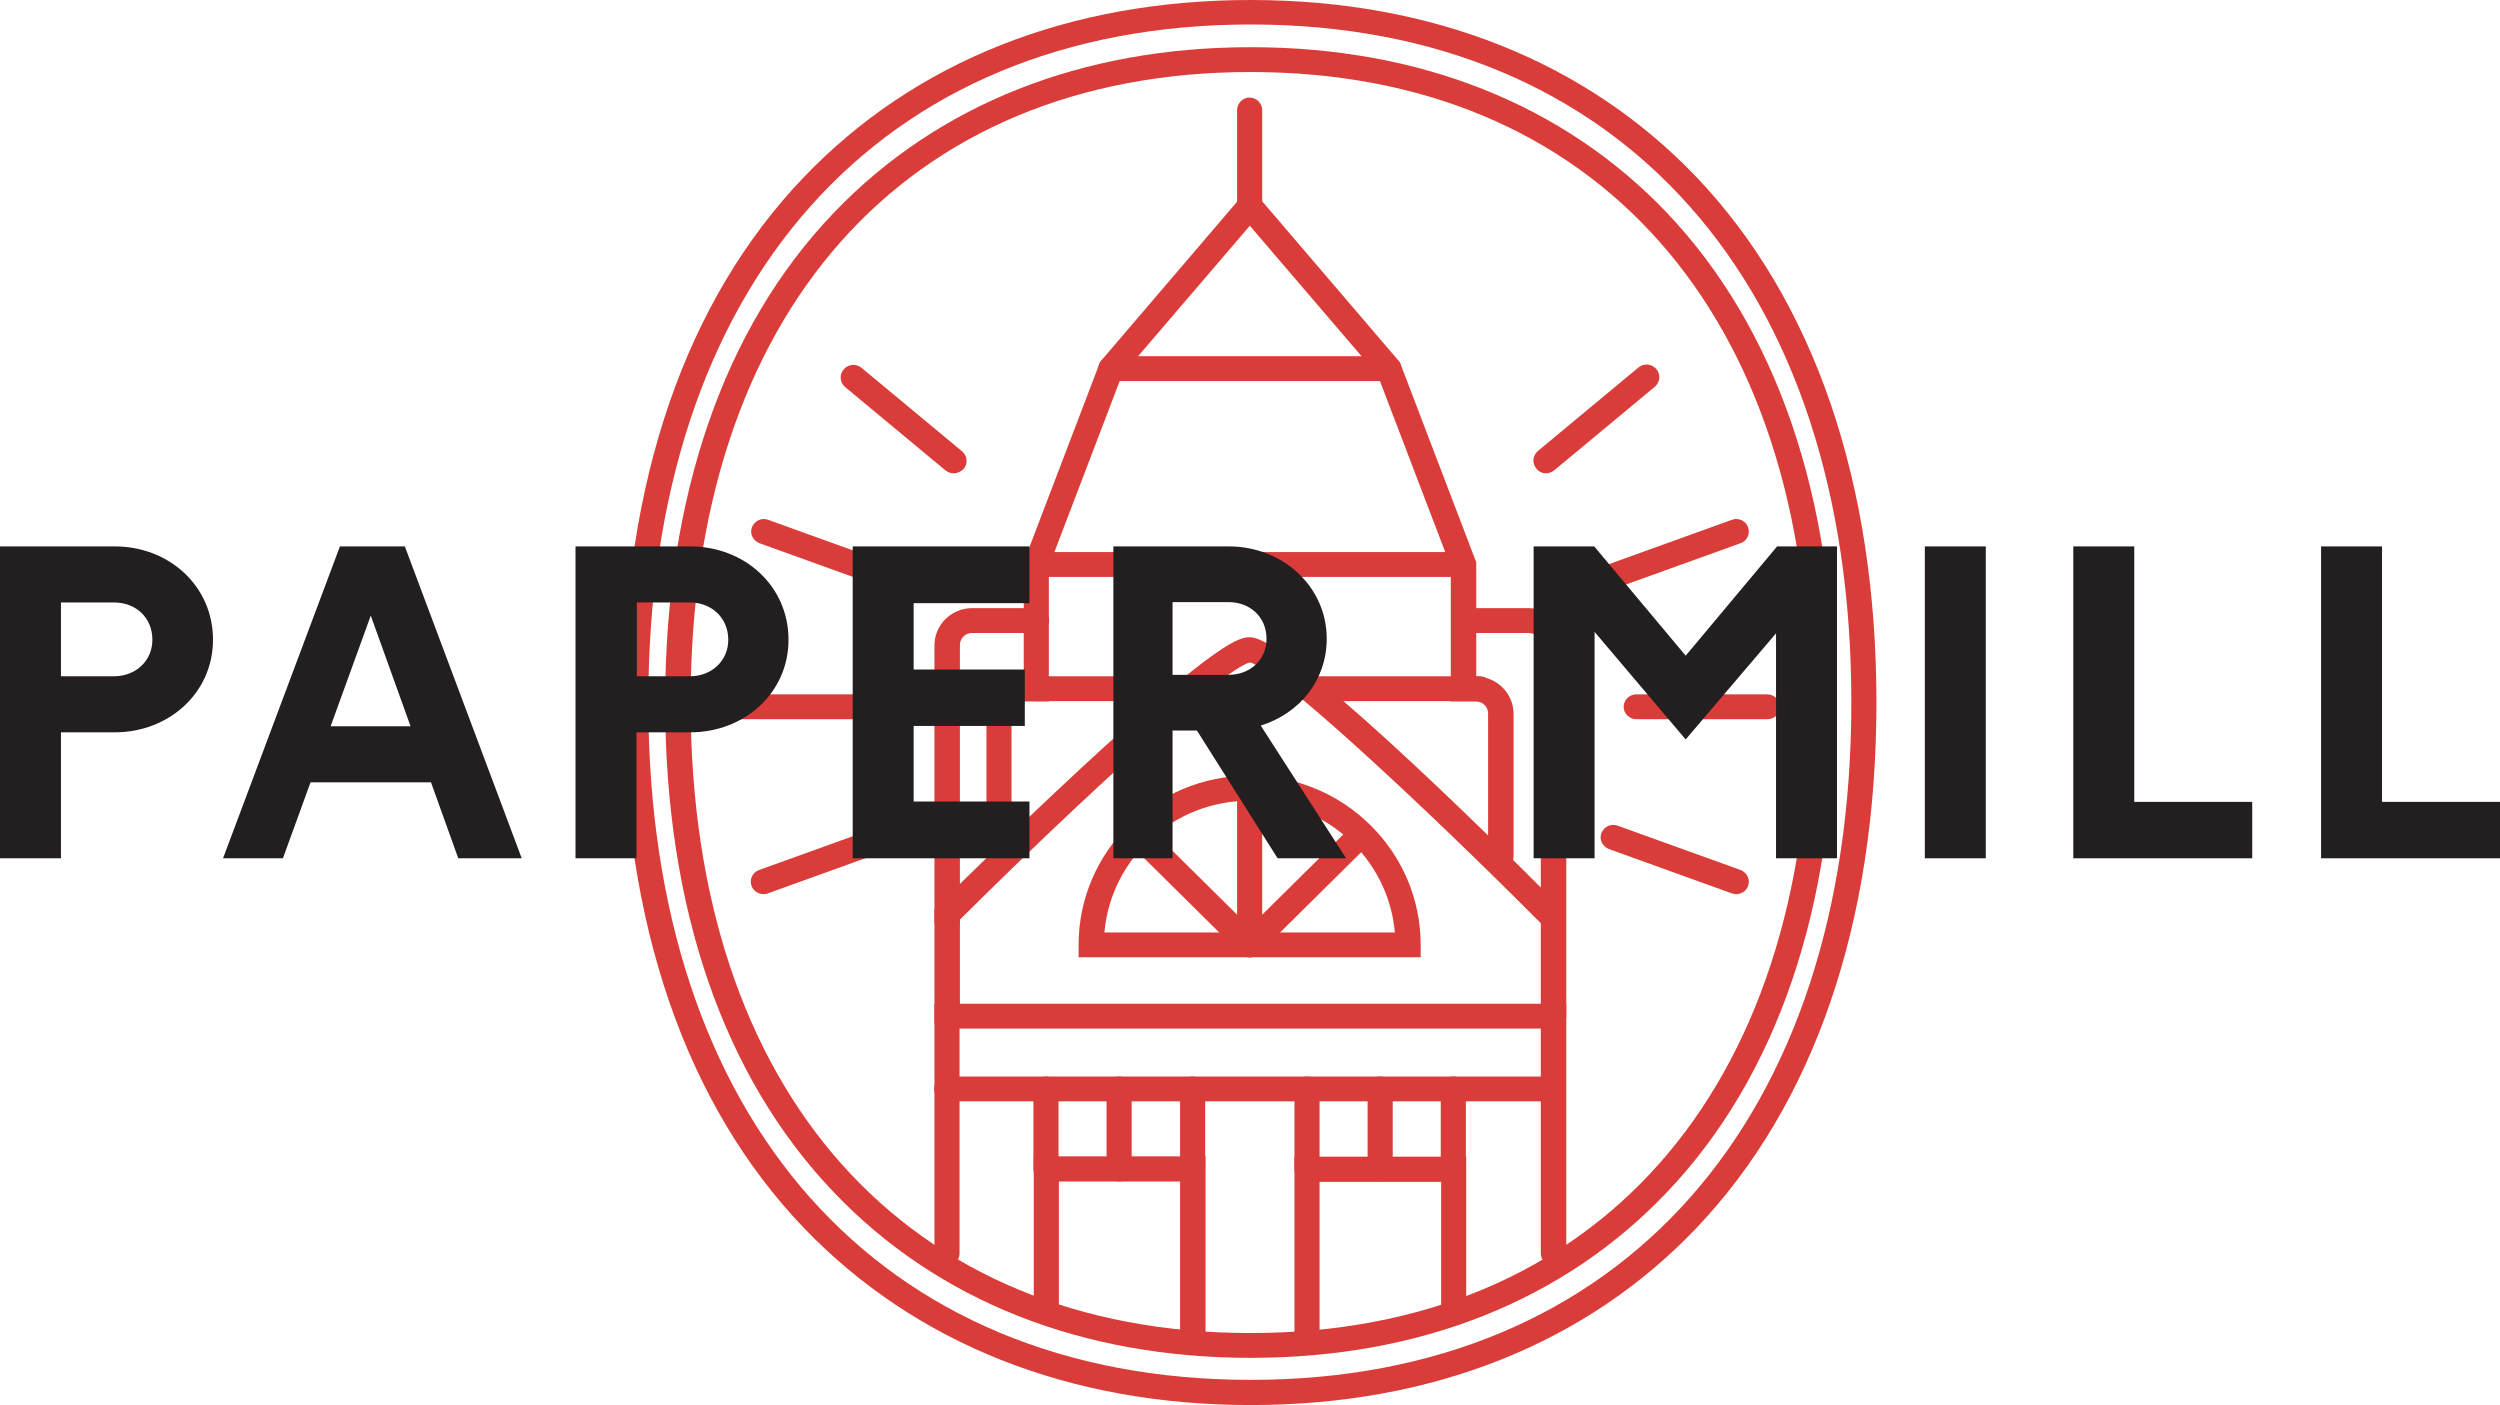
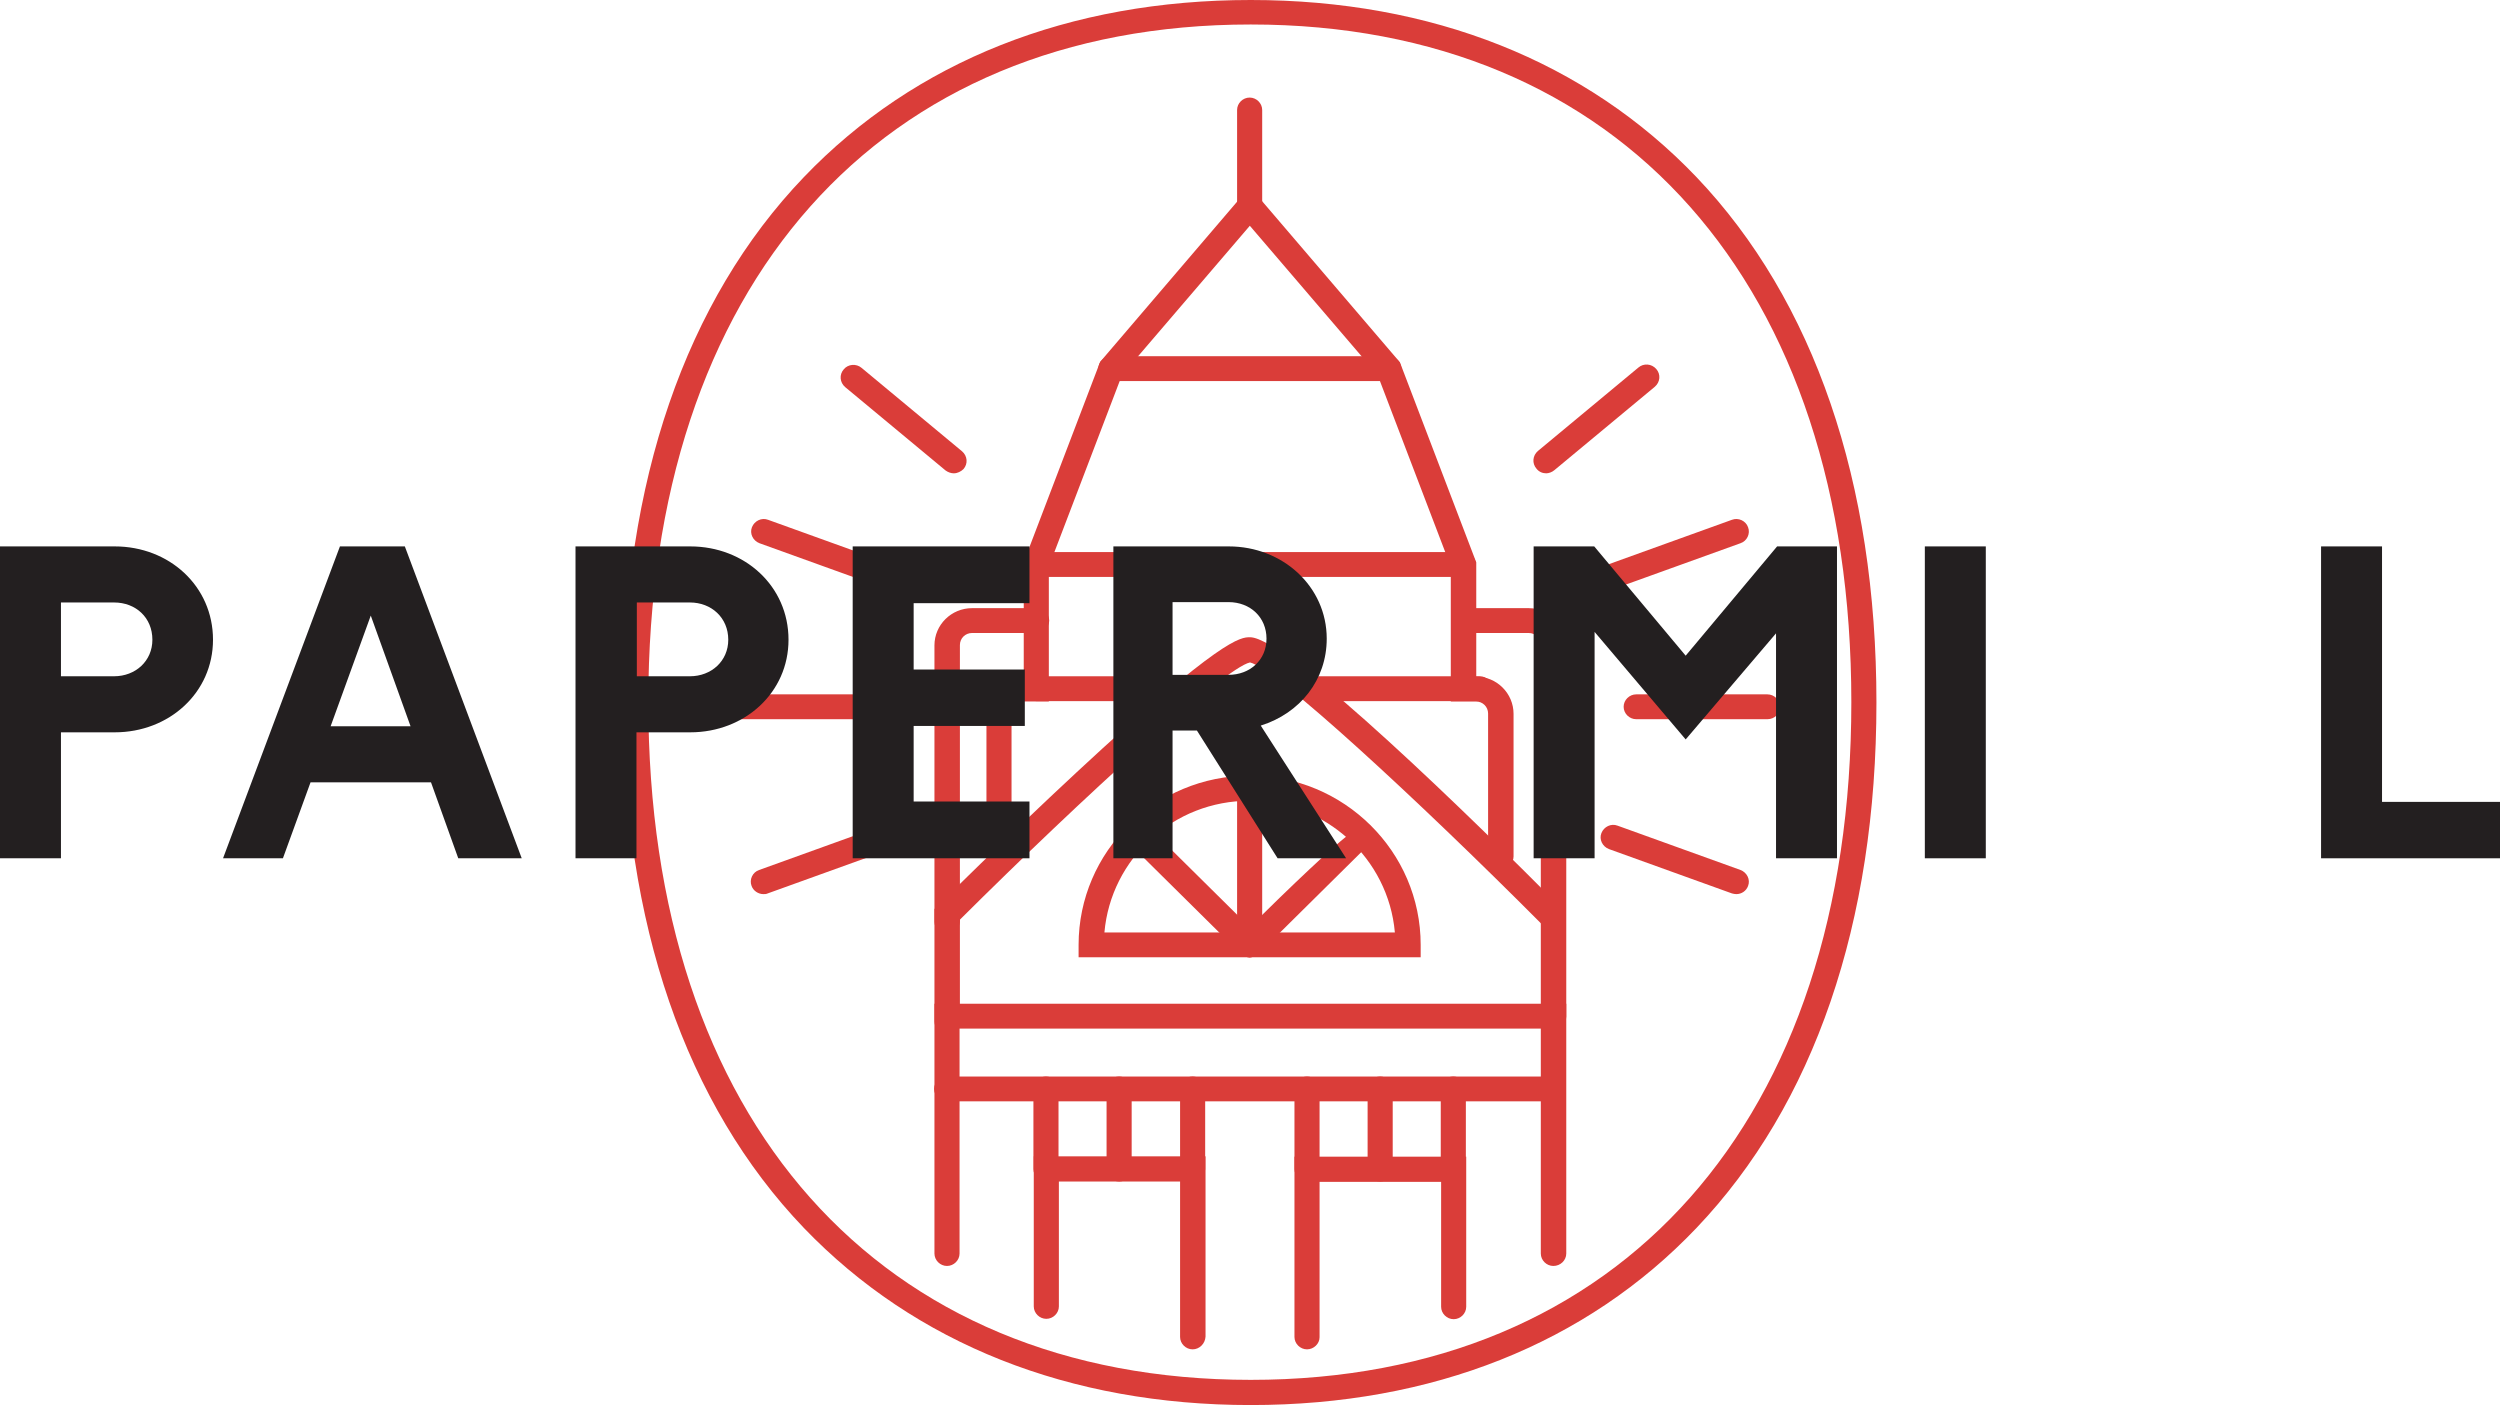
<svg xmlns="http://www.w3.org/2000/svg" width="185" height="104" viewBox="0 0 185 104" fill="none">
  <path d="M92.473 16.2C91.969 16.2 91.545 15.78 91.545 15.281V8.139C91.545 7.64 91.969 7.22 92.473 7.22C92.978 7.22 93.402 7.64 93.402 8.139V15.281C93.429 15.78 93.004 16.2 92.473 16.2Z" fill="#DA3D39" />
  <path d="M70.078 76.51C69.574 76.51 69.149 76.09 69.149 75.591V67.268L69.415 67.005C69.468 66.953 74.403 62.043 79.631 57.186C90.43 47.156 91.81 47.156 92.5 47.156C95.286 47.156 109.429 61.045 115.373 67.032C115.744 67.399 115.744 67.977 115.373 68.344C115.001 68.712 114.418 68.686 114.046 68.344C104.865 59.129 94.357 49.44 92.5 49.02C90.642 49.414 80.214 58.919 71.033 68.055V75.617C71.007 76.09 70.582 76.51 70.078 76.51Z" fill="#DA3D39" />
  <path d="M114.948 93.681C114.444 93.681 114.02 93.261 114.02 92.762V76.116H71.007V92.762C71.007 93.261 70.582 93.681 70.078 93.681C69.574 93.681 69.149 93.261 69.149 92.762V74.278H115.904V92.762C115.904 93.261 115.479 93.681 114.948 93.681Z" fill="#DA3D39" />
  <path d="M105.13 70.839H79.816V69.92C79.816 63.014 85.495 57.396 92.473 57.396C99.452 57.396 105.13 63.014 105.13 69.92V70.839ZM81.727 69.001H103.22C102.742 63.539 98.099 59.26 92.473 59.26C86.848 59.234 82.204 63.539 81.727 69.001Z" fill="#DA3D39" />
  <path d="M87.724 51.882H76.685C76.181 51.882 75.757 51.462 75.757 50.963C75.757 50.464 76.181 50.044 76.685 50.044H87.724C88.228 50.044 88.652 50.464 88.652 50.963C88.652 51.462 88.254 51.882 87.724 51.882Z" fill="#DA3D39" />
  <path d="M109.509 51.882H97.17C96.666 51.882 96.241 51.462 96.241 50.963C96.241 50.464 96.666 50.044 97.17 50.044H109.509C110.013 50.044 110.437 50.464 110.437 50.963C110.437 51.462 110.039 51.882 109.509 51.882Z" fill="#DA3D39" />
  <path d="M92.473 70.839C91.969 70.839 91.545 70.419 91.545 69.92V58.315C91.545 57.816 91.969 57.396 92.473 57.396C92.978 57.396 93.402 57.816 93.402 58.315V69.92C93.429 70.419 93.004 70.839 92.473 70.839Z" fill="#DA3D39" />
  <path d="M63.895 53.221H54.184C53.68 53.221 53.255 52.801 53.255 52.302C53.255 51.803 53.68 51.383 54.184 51.383H63.895C64.4 51.383 64.824 51.803 64.824 52.302C64.824 52.801 64.4 53.221 63.895 53.221Z" fill="#DA3D39" />
  <path d="M56.492 66.165C56.121 66.165 55.749 65.929 55.617 65.561C55.431 65.089 55.696 64.537 56.174 64.38L65.275 61.098C65.753 60.914 66.284 61.176 66.469 61.649C66.655 62.122 66.39 62.673 65.912 62.831L56.811 66.113C56.705 66.165 56.599 66.165 56.492 66.165Z" fill="#DA3D39" />
  <path d="M128.481 66.165C128.375 66.165 128.269 66.139 128.163 66.113L119.061 62.831C118.584 62.647 118.318 62.122 118.504 61.649C118.69 61.176 119.22 60.914 119.698 61.098L128.799 64.38C129.277 64.564 129.542 65.089 129.357 65.561C129.224 65.929 128.879 66.165 128.481 66.165Z" fill="#DA3D39" />
  <path d="M130.79 53.221H121.078C120.574 53.221 120.149 52.801 120.149 52.302C120.149 51.803 120.574 51.383 121.078 51.383H130.79C131.294 51.383 131.718 51.803 131.718 52.302C131.745 52.801 131.32 53.221 130.79 53.221Z" fill="#DA3D39" />
  <path d="M119.38 43.532C119.008 43.532 118.637 43.296 118.504 42.928C118.318 42.456 118.584 41.905 119.061 41.747L128.163 38.465C128.64 38.281 129.197 38.544 129.357 39.016C129.542 39.489 129.277 40.04 128.799 40.198L119.698 43.48C119.592 43.506 119.486 43.532 119.38 43.532Z" fill="#DA3D39" />
  <path d="M114.418 35.026C114.152 35.026 113.887 34.92 113.701 34.684C113.356 34.29 113.409 33.713 113.807 33.371L121.237 27.201C121.635 26.86 122.219 26.912 122.564 27.306C122.909 27.7 122.856 28.278 122.458 28.619L115.028 34.789C114.842 34.947 114.603 35.026 114.418 35.026Z" fill="#DA3D39" />
  <path d="M70.582 35.026C70.37 35.026 70.158 34.947 69.972 34.815L62.542 28.645C62.144 28.304 62.091 27.726 62.436 27.332C62.755 26.939 63.365 26.886 63.763 27.227L71.193 33.398C71.591 33.739 71.644 34.316 71.299 34.71C71.113 34.894 70.848 35.026 70.582 35.026Z" fill="#DA3D39" />
  <path d="M65.62 43.532C65.514 43.532 65.408 43.506 65.302 43.48L56.2 40.198C55.723 40.014 55.458 39.489 55.643 39.016C55.829 38.544 56.36 38.281 56.837 38.465L65.939 41.747C66.416 41.931 66.682 42.456 66.496 42.928C66.363 43.296 65.992 43.532 65.62 43.532Z" fill="#DA3D39" />
  <path d="M88.254 99.852C87.75 99.852 87.326 99.431 87.326 98.933V87.432H78.357V96.675C78.357 97.173 77.932 97.594 77.428 97.594C76.924 97.594 76.499 97.173 76.499 96.675V85.568H89.21V98.906C89.183 99.431 88.758 99.852 88.254 99.852Z" fill="#DA3D39" />
  <path d="M96.719 99.852C96.215 99.852 95.79 99.431 95.79 98.933V85.594H108.5V96.701C108.5 97.2 108.076 97.62 107.572 97.62C107.068 97.62 106.643 97.2 106.643 96.701V87.459H97.648V98.959C97.648 99.431 97.223 99.852 96.719 99.852Z" fill="#DA3D39" />
  <path d="M92.473 70.839C92.235 70.839 91.996 70.76 91.81 70.576L83.531 62.384C83.16 62.017 83.16 61.439 83.531 61.071C83.903 60.704 84.487 60.704 84.858 61.071L93.137 69.263C93.508 69.631 93.508 70.209 93.137 70.576C92.951 70.76 92.712 70.839 92.473 70.839Z" fill="#DA3D39" />
-   <path d="M92.473 70.839C92.235 70.839 91.996 70.76 91.81 70.576C91.439 70.209 91.439 69.631 91.81 69.263L100.062 61.098C100.434 60.73 101.018 60.73 101.389 61.098C101.761 61.465 101.761 62.043 101.389 62.41L93.137 70.576C92.951 70.76 92.712 70.839 92.473 70.839Z" fill="#DA3D39" />
+   <path d="M92.473 70.839C92.235 70.839 91.996 70.76 91.81 70.576C91.439 70.209 91.439 69.631 91.81 69.263C100.434 60.73 101.018 60.73 101.389 61.098C101.761 61.465 101.761 62.043 101.389 62.41L93.137 70.576C92.951 70.76 92.712 70.839 92.473 70.839Z" fill="#DA3D39" />
  <path d="M70.078 69.132C69.574 69.132 69.149 68.712 69.149 68.213V47.76C69.149 46.237 70.397 45.003 71.936 45.003H76.712C77.216 45.003 77.641 45.423 77.641 45.922C77.641 46.421 77.216 46.841 76.712 46.841H71.936C71.431 46.841 71.033 47.234 71.033 47.733V68.187C71.007 68.712 70.582 69.132 70.078 69.132Z" fill="#DA3D39" />
  <path d="M73.926 64.275C73.421 64.275 72.997 63.855 72.997 63.356V52.801C72.997 51.304 74.244 50.07 75.757 50.044V41.59L81.409 26.781L91.757 14.677C92.102 14.283 92.686 14.231 93.084 14.572C93.482 14.913 93.535 15.491 93.19 15.885L83.027 27.753L77.614 41.931V51.908H75.757C75.252 51.908 74.854 52.302 74.854 52.801V63.356C74.854 63.855 74.43 64.275 73.926 64.275Z" fill="#DA3D39" />
  <path d="M111.048 64.275C110.544 64.275 110.119 63.855 110.119 63.356V52.801C110.119 52.302 109.721 51.908 109.217 51.908H107.359V41.931L101.946 27.753L91.784 15.885C91.439 15.491 91.492 14.913 91.89 14.572C92.288 14.231 92.871 14.283 93.216 14.677L103.591 26.807L109.243 41.616V50.07C110.756 50.07 112.003 51.304 112.003 52.827V63.382C112.003 63.855 111.578 64.275 111.048 64.275Z" fill="#DA3D39" />
  <path d="M114.948 76.116C114.444 76.116 114.02 75.696 114.02 75.197V47.733C114.02 47.234 113.622 46.841 113.117 46.841H108.341C107.837 46.841 107.412 46.421 107.412 45.922C107.412 45.423 107.837 45.003 108.341 45.003H113.117C114.656 45.003 115.904 46.237 115.904 47.76V75.223C115.904 75.722 115.479 76.116 114.948 76.116Z" fill="#DA3D39" />
  <path d="M114.948 81.499H70.052C69.547 81.499 69.123 81.079 69.123 80.58C69.123 80.081 69.547 79.661 70.052 79.661H114.948C115.452 79.661 115.877 80.081 115.877 80.58C115.904 81.079 115.479 81.499 114.948 81.499Z" fill="#DA3D39" />
  <path d="M108.288 42.692H76.659C76.154 42.692 75.73 42.272 75.73 41.773C75.73 41.274 76.154 40.854 76.659 40.854H108.288C108.792 40.854 109.217 41.274 109.217 41.773C109.243 42.272 108.819 42.692 108.288 42.692Z" fill="#DA3D39" />
  <path d="M102.769 28.199H82.204C81.7 28.199 81.276 27.779 81.276 27.28C81.276 26.781 81.7 26.361 82.204 26.361H102.769C103.273 26.361 103.698 26.781 103.698 27.28C103.698 27.779 103.3 28.199 102.769 28.199Z" fill="#DA3D39" />
  <path d="M77.402 87.432C76.897 87.432 76.473 87.012 76.473 86.513V80.58C76.473 80.081 76.897 79.661 77.402 79.661C77.906 79.661 78.33 80.081 78.33 80.58V86.513C78.357 87.012 77.932 87.432 77.402 87.432Z" fill="#DA3D39" />
  <path d="M82.815 87.432C82.311 87.432 81.886 87.012 81.886 86.513V80.58C81.886 80.081 82.311 79.661 82.815 79.661C83.319 79.661 83.743 80.081 83.743 80.58V86.513C83.77 87.012 83.346 87.432 82.815 87.432Z" fill="#DA3D39" />
  <path d="M88.254 87.432C87.75 87.432 87.326 87.012 87.326 86.513V80.58C87.326 80.081 87.75 79.661 88.254 79.661C88.759 79.661 89.183 80.081 89.183 80.58V86.513C89.183 87.012 88.759 87.432 88.254 87.432Z" fill="#DA3D39" />
  <path d="M96.719 87.432C96.215 87.432 95.79 87.012 95.79 86.513V80.58C95.79 80.081 96.215 79.661 96.719 79.661C97.223 79.661 97.648 80.081 97.648 80.58V86.513C97.648 87.012 97.223 87.432 96.719 87.432Z" fill="#DA3D39" />
  <path d="M102.132 87.432C101.628 87.432 101.203 87.012 101.203 86.513V80.58C101.203 80.081 101.628 79.661 102.132 79.661C102.636 79.661 103.061 80.081 103.061 80.58V86.513C103.061 87.012 102.663 87.432 102.132 87.432Z" fill="#DA3D39" />
  <path d="M107.545 87.432C107.041 87.432 106.616 87.012 106.616 86.513V80.58C106.616 80.081 107.041 79.661 107.545 79.661C108.049 79.661 108.474 80.081 108.474 80.58V86.513C108.474 87.012 108.076 87.432 107.545 87.432Z" fill="#DA3D39" />
-   <path d="M92.553 100.482C80.029 100.482 69.362 96.254 61.72 88.246C53.547 79.713 49.222 67.163 49.222 51.987C49.222 36.811 53.547 24.234 61.72 15.727C69.388 7.719 80.055 3.492 92.553 3.492C105.051 3.492 115.691 7.719 123.333 15.727C131.453 24.261 135.752 36.785 135.752 51.987C135.752 67.189 131.453 79.74 123.333 88.246C115.718 96.254 105.077 100.482 92.553 100.482ZM92.553 5.33C66.974 5.33 51.106 23.21 51.106 51.987C51.106 80.763 67 98.644 92.553 98.644C118.053 98.644 133.894 80.763 133.894 51.987C133.894 23.21 118.053 5.33 92.553 5.33Z" fill="#DA3D39" />
  <path d="M92.553 103.974C79.126 103.974 67.717 99.431 59.491 90.872C50.734 81.735 46.117 68.292 46.117 51.987C46.117 35.682 50.734 22.239 59.491 13.102C67.717 4.516 79.126 0 92.553 0C105.953 0 117.363 4.542 125.536 13.102C134.239 22.239 138.856 35.682 138.856 51.987C138.856 68.292 134.239 81.735 125.536 90.872C117.39 99.431 105.98 103.974 92.553 103.974ZM92.553 1.812C65.063 1.812 47.975 21.031 47.975 51.961C47.975 82.89 65.063 102.11 92.553 102.11C119.963 102.11 136.999 82.89 136.999 51.961C136.999 21.031 119.963 1.812 92.553 1.812Z" fill="#DA3D39" />
  <path d="M8.491 54.192H4.511V63.513H0V40.434H8.491C12.524 40.434 15.762 43.375 15.762 47.34C15.762 51.252 12.524 54.192 8.491 54.192ZM8.438 44.583H4.511V50.044H8.438C10.03 50.044 11.277 48.915 11.277 47.34C11.277 45.712 10.057 44.583 8.438 44.583Z" fill="#231F20" />
  <path d="M31.895 57.895H22.979L20.936 63.513H16.505L25.155 40.434H29.958L38.608 63.513H33.911L31.895 57.895ZM30.382 53.746L27.437 45.554L24.465 53.746H30.382Z" fill="#231F20" />
  <path d="M51.079 54.192H47.099V63.513H42.588V40.434H51.079C55.113 40.434 58.35 43.375 58.35 47.34C58.35 51.252 55.113 54.192 51.079 54.192ZM51.053 44.583H47.126V50.044H51.053C52.645 50.044 53.892 48.915 53.892 47.34C53.892 45.712 52.645 44.583 51.053 44.583Z" fill="#231F20" />
  <path d="M67.61 44.635V49.545H75.836V53.72H67.61V59.312H76.181V63.513H63.099V40.434H76.181V44.635H67.61Z" fill="#231F20" />
  <path d="M88.573 54.061H86.769V63.513H82.39V40.434H90.934C94.915 40.434 98.178 43.401 98.178 47.261C98.178 50.306 96.215 52.775 93.296 53.694L99.611 63.513H94.543L88.573 54.061ZM86.769 49.939H90.908C92.5 49.939 93.721 48.836 93.721 47.261C93.721 45.685 92.526 44.556 90.908 44.556H86.769V49.939Z" fill="#231F20" />
  <path d="M135.937 40.434V63.513H131.426V46.867L124.74 54.718L118 46.762V63.513H113.489V40.434H117.973L124.74 48.521L131.506 40.434H135.937Z" fill="#231F20" />
  <path d="M142.438 40.434H146.949V63.513H142.438V40.434Z" fill="#231F20" />
-   <path d="M166.665 59.312V63.513H153.424V40.434H157.935V59.339H166.665V59.312Z" fill="#231F20" />
  <path d="M185 59.312V63.513H171.759V40.434H176.27V59.339H185V59.312Z" fill="#231F20" />
</svg>